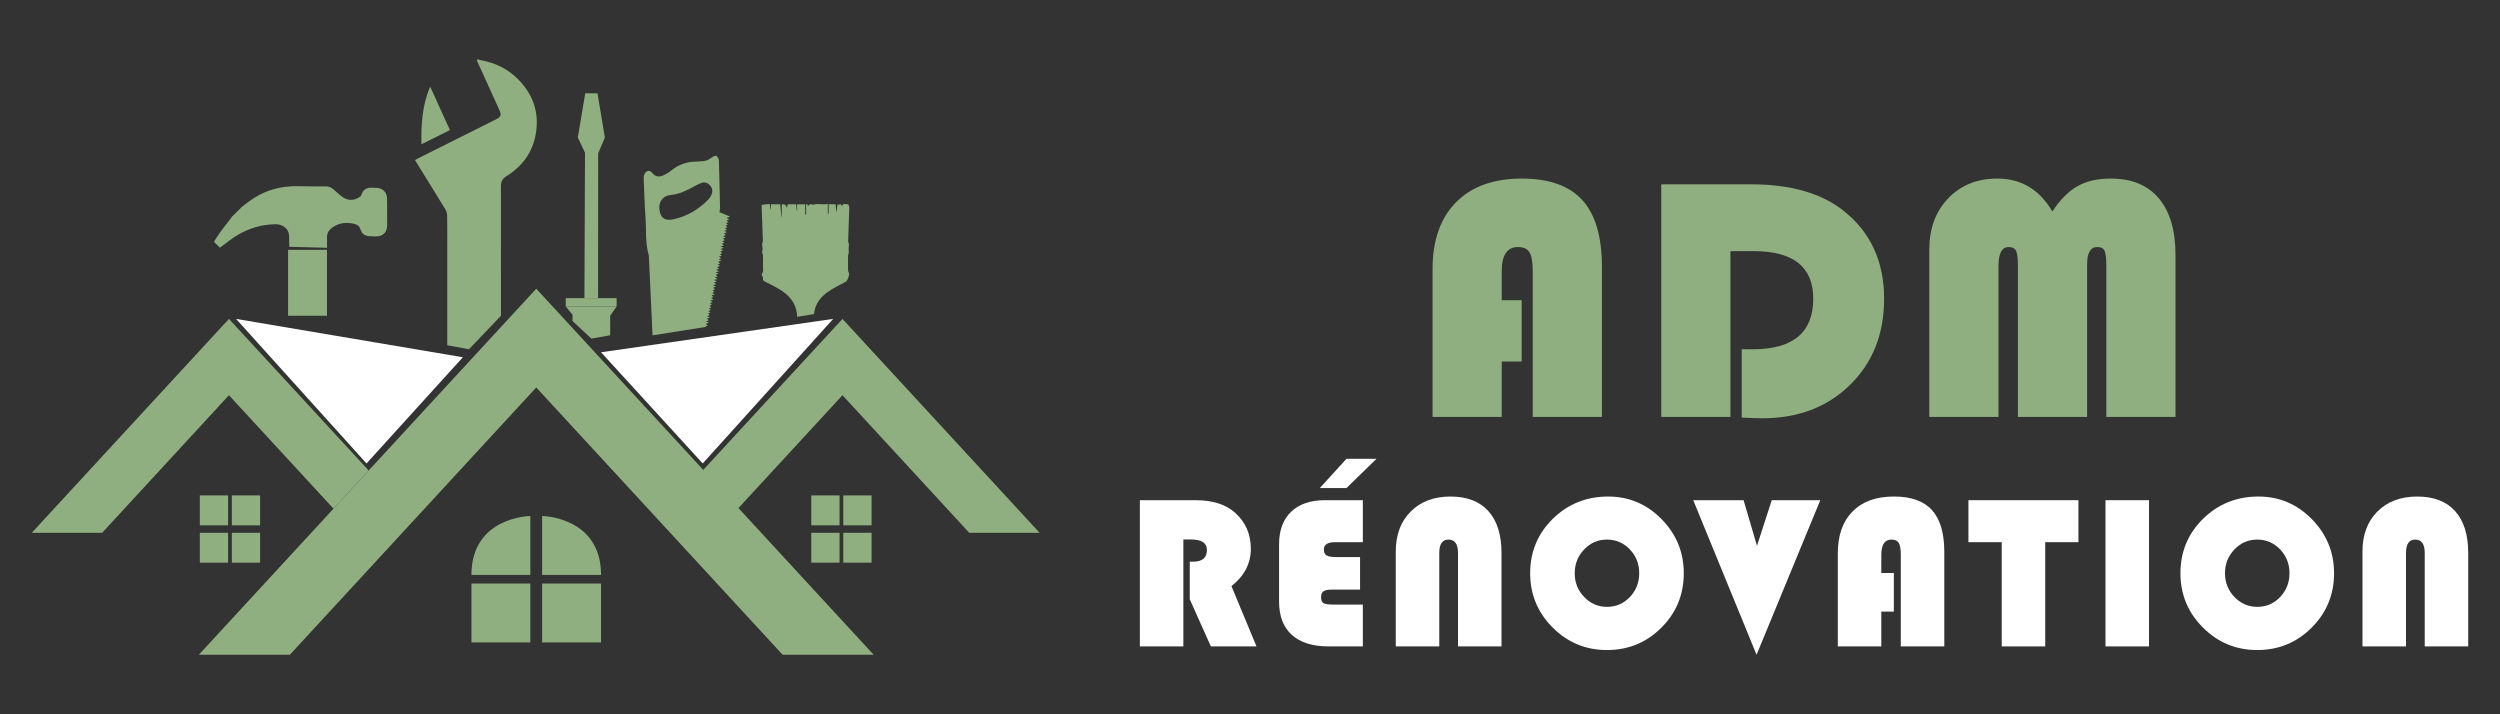
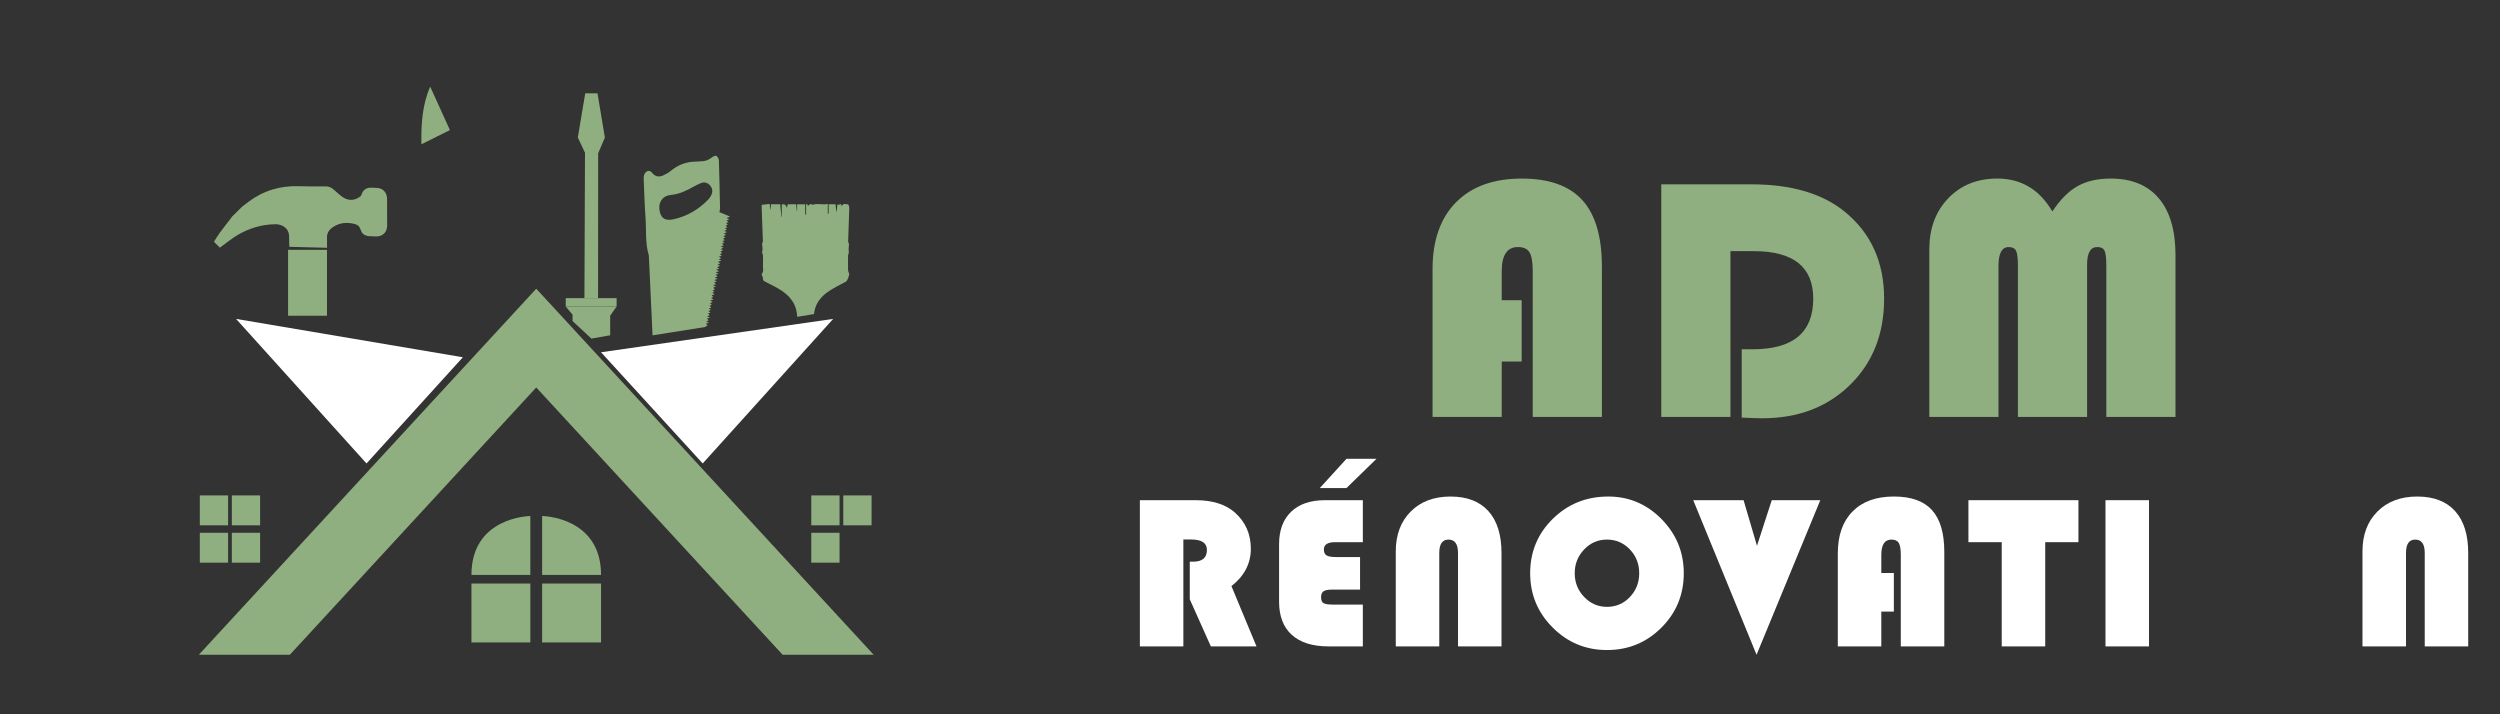
<svg xmlns="http://www.w3.org/2000/svg" version="1.1" id="Calque_1" x="0px" y="0px" width="210px" height="60px" viewBox="0 0 210 60" enable-background="new 0 0 210 60" xml:space="preserve">
  <rect x="0" y="0" width="210" height="60" fill="#333333" stroke="none" />
  <g>
    <g>
      <g>
        <path fill="#90AF80" d="M127.82,25.218v5.15h-1.675v4.652h-5.81V22.6c0-2.405,0.656-4.273,1.967-5.604     c1.313-1.331,3.156-1.996,5.532-1.996c2.29,0,3.983,0.603,5.08,1.809c1.098,1.209,1.646,3.071,1.646,5.59v12.623h-5.81V22.784     c0-0.764-0.091-1.292-0.271-1.588c-0.183-0.296-0.506-0.445-0.974-0.445c-0.907,0-1.36,0.68-1.36,2.033v2.434H127.82z" />
        <path fill="#90AF80" d="M145.357,21.096v13.925h-5.81V15.484h7.571c3.32,0,5.919,0.756,7.799,2.264     c2.233,1.802,3.349,4.249,3.349,7.341c0,2.958-0.954,5.372-2.861,7.24c-1.908,1.871-4.365,2.806-7.371,2.806     c-0.354,0-0.931-0.02-1.732-0.057V29.34h0.931c3.386,0,5.08-1.416,5.08-4.251c0-2.663-1.665-3.993-4.995-3.993H145.357z" />
        <path fill="#90AF80" d="M162.063,35.021V20.939c0-1.747,0.529-3.173,1.588-4.281c1.061-1.106,2.436-1.659,4.121-1.659     c2.004,0,3.547,0.921,4.624,2.763c0.659-0.993,1.362-1.701,2.118-2.126s1.683-0.637,2.791-0.637c1.755,0,3.099,0.553,4.035,1.659     c0.937,1.108,1.402,2.701,1.402,4.78v13.582h-5.811V22.312c0-0.631-0.051-1.048-0.15-1.251c-0.1-0.206-0.303-0.31-0.609-0.31     c-0.57,0-0.856,0.487-0.856,1.461v12.809h-5.812V22.312c0-0.62-0.051-1.034-0.157-1.245c-0.105-0.21-0.311-0.315-0.614-0.315     c-0.572,0-0.859,0.522-0.859,1.561v12.709H162.063z" />
      </g>
      <g>
        <path fill="#FFFFFF" d="M99.402,45.316v8.981h-3.653V42.016h4.688c1.427,0,2.534,0.354,3.32,1.061     c0.876,0.792,1.313,1.797,1.313,3.015c0,1.242-0.543,2.29-1.629,3.14l2.106,5.067h-3.834l-1.772-3.959V47.18h0.288     c0.769,0,1.152-0.33,1.152-0.991c0-0.58-0.444-0.872-1.332-0.872H99.402z" />
        <path fill="#FFFFFF" d="M114.245,46.792v2.736h-2.384c-0.325,0-0.554,0.049-0.688,0.144c-0.135,0.097-0.203,0.258-0.203,0.486     c0,0.259,0.068,0.428,0.207,0.508c0.138,0.082,0.419,0.121,0.846,0.121h2.456v3.511h-2.87c-1.35,0-2.381-0.323-3.096-0.968     c-0.714-0.645-1.07-1.575-1.07-2.794v-4.814c0-1.175,0.337-2.087,1.012-2.735c0.675-0.648,1.625-0.971,2.848-0.971h3.176v3.527     h-2.33c-0.63,0-0.944,0.203-0.944,0.611c0,0.239,0.074,0.407,0.224,0.499c0.149,0.094,0.417,0.139,0.801,0.139H114.245z      M115.622,38.542l-2.52,2.456h-2.24l2.24-2.456H115.622z" />
        <path fill="#FFFFFF" d="M117.245,54.298v-7.973c0-1.399,0.418-2.519,1.255-3.357c0.836-0.839,1.951-1.259,3.343-1.259     c1.385,0,2.445,0.408,3.181,1.223c0.735,0.815,1.102,1.988,1.102,3.52v7.847h-3.653v-7.847c0-0.751-0.267-1.126-0.8-1.126     c-0.517,0-0.774,0.375-0.774,1.126v7.847H117.245z" />
        <path fill="#FFFFFF" d="M135.093,41.709c1.74,0,3.232,0.633,4.478,1.897c1.244,1.267,1.866,2.781,1.866,4.546     c0,1.794-0.626,3.317-1.88,4.571c-1.253,1.253-2.777,1.88-4.571,1.88c-1.782,0-3.302-0.629-4.562-1.89     c-1.26-1.26-1.89-2.78-1.89-4.562c0-1.801,0.634-3.324,1.903-4.572C131.705,42.333,133.257,41.709,135.093,41.709z      M134.985,45.325c-0.75,0-1.389,0.275-1.916,0.829c-0.528,0.553-0.793,1.218-0.793,1.998c0,0.779,0.266,1.446,0.797,1.998     c0.53,0.552,1.167,0.826,1.912,0.826c0.756,0,1.396-0.272,1.921-0.822c0.524-0.55,0.788-1.216,0.788-2.002     c0-0.787-0.264-1.454-0.788-2.003C136.38,45.601,135.741,45.325,134.985,45.325z" />
        <path fill="#FFFFFF" d="M152.905,42.016L147.551,55l-5.319-12.984h4.229l1.125,3.832l1.242-3.832H152.905z" />
        <path fill="#FFFFFF" d="M159.083,48.134v3.239h-1.054v2.925h-3.653v-7.812c0-1.512,0.412-2.688,1.238-3.521     c0.824-0.839,1.982-1.257,3.479-1.257c1.438,0,2.502,0.378,3.193,1.139c0.688,0.758,1.035,1.929,1.035,3.513v7.938h-3.654v-7.693     c0-0.48-0.059-0.813-0.17-1c-0.115-0.185-0.32-0.279-0.613-0.279c-0.57,0-0.854,0.427-0.854,1.279v1.529H159.083z" />
        <path fill="#FFFFFF" d="M171.799,45.543v8.755h-3.654v-8.755h-2.797v-3.527h9.24v3.527H171.799z" />
        <path fill="#FFFFFF" d="M180.515,42.016v12.282h-3.654V42.016H180.515z" />
-         <path fill="#FFFFFF" d="M189.715,41.709c1.74,0,3.23,0.633,4.479,1.897c1.242,1.267,1.867,2.781,1.867,4.546     c0,1.794-0.629,3.317-1.881,4.571c-1.256,1.253-2.779,1.88-4.57,1.88c-1.785,0-3.305-0.629-4.564-1.89     c-1.26-1.26-1.889-2.78-1.889-4.562c0-1.801,0.633-3.324,1.901-4.572C186.329,42.333,187.881,41.709,189.715,41.709z      M189.61,45.325c-0.752,0-1.393,0.275-1.918,0.829c-0.529,0.553-0.793,1.218-0.793,1.998c0,0.779,0.266,1.446,0.797,1.998     s1.168,0.826,1.914,0.826c0.754,0,1.393-0.272,1.918-0.822s0.789-1.216,0.789-2.002c0-0.787-0.264-1.454-0.789-2.003     S190.364,45.325,189.61,45.325z" />
        <path fill="#FFFFFF" d="M198.448,54.298v-7.973c0-1.399,0.418-2.519,1.254-3.357c0.84-0.839,1.953-1.259,3.344-1.259     c1.385,0,2.447,0.408,3.182,1.223c0.734,0.815,1.102,1.988,1.102,3.52v7.847h-3.652v-7.847c0-0.751-0.266-1.126-0.803-1.126     c-0.514,0-0.771,0.375-0.771,1.126v7.847H198.448z" />
      </g>
    </g>
    <g>
      <g>
        <g>
          <polygon fill="#FFFFFF" points="69.985,26.788 50.488,29.59 59.028,38.93     " />
          <polygon fill="#FFFFFF" points="19.831,26.788 38.88,30.01 30.787,38.93     " />
        </g>
      </g>
      <g>
        <g>
          <path fill-rule="evenodd" clip-rule="evenodd" fill="#90AF80" d="M37.793,10.926c-0.561-1.233-1.11-2.442-1.661-3.653      c-0.659,1.551-0.767,3.162-0.733,4.846C36.208,11.715,36.987,11.327,37.793,10.926z" />
-           <path fill-rule="evenodd" clip-rule="evenodd" fill="#90AF80" d="M42.541,14.8c-0.348,0.217-0.464,0.453-0.464,0.85      c0.002,1.639,0.003,9.235,0.004,10.873l-2.689,2.815l-1.823-0.339c0-0.049,0-8.527,0-8.575c0-0.768,0.008-1.535-0.008-2.304      c-0.003-0.179-0.057-0.378-0.149-0.53c-0.805-1.324-1.626-2.639-2.44-3.956c-0.035-0.057-0.065-0.114-0.11-0.192      c0.091-0.05,0.176-0.1,0.265-0.145c2.182-1.091,4.365-2.183,6.547-3.276c0.403-0.202,0.461-0.366,0.278-0.769      c-0.611-1.343-1.222-2.684-1.831-4.028C40.088,5.152,40.069,5.074,40.044,5c0.059,0,0.117,0,0.175,0      c0.04,0.017,0.078,0.039,0.12,0.046c1.313,0.223,2.441,0.802,3.344,1.78c1.13,1.226,1.597,2.674,1.34,4.323      C44.774,12.748,43.901,13.955,42.541,14.8z" />
        </g>
        <rect x="39.601" y="49.017" fill="#90AF80" width="4.948" height="4.947" />
        <rect x="45.539" y="49.017" fill="#90AF80" width="4.949" height="4.947" />
        <path fill="#90AF80" d="M45.539,43.346v4.948h4.949C50.488,43.395,45.539,43.346,45.539,43.346z" />
        <path fill="#90AF80" d="M44.549,43.346v4.948h-4.948C39.601,43.395,44.549,43.346,44.549,43.346z" />
        <rect x="16.785" y="44.754" fill="#90AF80" width="2.375" height="2.51" />
        <rect x="19.474" y="44.754" fill="#90AF80" width="2.375" height="2.51" />
        <rect x="16.785" y="41.615" fill="#90AF80" width="2.375" height="2.512" />
        <rect x="19.474" y="41.615" fill="#90AF80" width="2.375" height="2.512" />
-         <rect x="70.837" y="44.754" fill="#90AF80" width="2.375" height="2.51" />
        <rect x="68.147" y="44.754" fill="#90AF80" width="2.375" height="2.51" />
        <rect x="70.837" y="41.615" fill="#90AF80" width="2.375" height="2.512" />
        <rect x="68.147" y="41.615" fill="#90AF80" width="2.375" height="2.512" />
-         <polygon fill="#90AF80" points="87.326,44.754 73.721,29.994 70.767,26.788 67.811,29.994 59.028,39.521 61.984,42.728      70.767,33.199 81.416,44.754    " />
-         <polygon fill="#90AF80" points="22.187,29.994 19.231,26.788 16.276,29.994 2.671,44.754 8.582,44.754 19.231,33.199      28.014,42.728 30.969,39.521    " />
        <polygon fill="#90AF80" points="73.387,55 48.868,28.399 45.045,24.253 41.221,28.399 16.702,55 24.347,55 45.045,32.547      65.742,55    " />
        <path fill-rule="evenodd" clip-rule="evenodd" fill="#90AF80" d="M20.345,17.354c0.168-0.129,0.336-0.259,0.505-0.386     c1.268-0.956,2.695-1.381,4.278-1.326c0.74,0.023,1.481,0.02,2.22,0.013c0.261-0.003,0.469,0.085,0.658,0.248     c0.215,0.188,0.426,0.381,0.649,0.56c0.523,0.416,1.07,0.435,1.592,0.056c0.053-0.039,0.1-0.106,0.119-0.168     c0.1-0.359,0.39-0.589,0.766-0.586c0.202,0.001,0.404,0.01,0.605,0.029c0.441,0.043,0.753,0.382,0.772,0.853     c0.015,0.342,0.006,0.684,0.008,1.026c0.001,0.426,0.007,0.852,0.004,1.277c-0.004,0.568-0.389,0.93-0.956,0.911     c-0.174-0.007-0.347-0.013-0.52-0.021c-0.221-0.012-0.427-0.074-0.582-0.23c-0.077-0.077-0.108-0.198-0.161-0.298     c-0.057-0.11-0.095-0.237-0.178-0.325c-0.076-0.08-0.195-0.137-0.305-0.167c-0.665-0.176-1.303-0.124-1.881,0.277     c-0.289,0.2-0.474,0.475-0.47,0.845c0.004,0.279,0.004,0.561,0.006,0.872c-1.068-0.027-2.115-0.057-3.168-0.083     c-0.007-0.24-0.026-0.536-0.021-0.832c0.011-0.779-0.646-1.075-1.167-1.065c-1.135,0.018-2.194,0.336-3.163,0.909     c-0.488,0.291-0.932,0.659-1.395,0.992c-0.027,0.016-0.052,0.038-0.094,0.071c-0.159-0.16-0.314-0.317-0.494-0.5     c0.153-0.236,0.308-0.503,0.488-0.748c0.308-0.42,0.633-0.827,0.949-1.241c0.027-0.035,0.049-0.072,0.073-0.111     C19.771,17.92,20.058,17.637,20.345,17.354z" />
        <rect x="24.2" y="20.986" fill-rule="evenodd" clip-rule="evenodd" fill="#90AF80" width="3.267" height="5.536" />
        <g>
          <polygon fill="#90AF80" points="50.189,7.838 49.78,7.838 49.567,7.838 49.16,7.838 48.537,11.549 49.14,12.83 49.092,25.044       49.567,25.044 49.78,25.044 50.237,25.044 50.247,12.875 50.809,11.549     " />
          <rect x="47.521" y="25.044" fill="#90AF80" width="4.275" height="0.704" />
          <polygon fill="#90AF80" points="51.255,28.163 49.674,28.442 48.093,26.964 48.093,26.432 47.521,25.748 51.795,25.748       51.255,26.517     " />
        </g>
        <path fill-rule="evenodd" clip-rule="evenodd" fill="#90AF80" d="M61.286,18.176c-0.283-0.116-0.565-0.234-0.857-0.356     c0.019-0.106,0.055-0.209,0.053-0.31c-0.026-1.342-0.051-2.681-0.095-4.021c-0.005-0.139-0.099-0.32-0.209-0.394     c-0.071-0.046-0.273,0.043-0.375,0.125c-0.275,0.222-0.576,0.337-0.929,0.33c-0.151-0.002-0.304,0.026-0.456,0.027     c-0.778,0.008-1.456,0.269-2.055,0.764c-0.19,0.155-0.411,0.281-0.634,0.385c-0.346,0.161-0.68,0.129-0.93-0.189     c-0.273-0.35-0.594-0.135-0.691,0.159c-0.038,0.118-0.042,0.251-0.037,0.379c0.046,1.065,0.076,2.133,0.152,3.198     c0.077,1.059-0.037,2.137,0.279,3.178c0.105,2.239,0.209,4.479,0.313,6.718l4.47-0.709c-0.012-0.012-0.025-0.022-0.039-0.032     c0.077-0.032,0.134-0.056,0.196-0.081c-0.053-0.053-0.098-0.099-0.15-0.151c0.08-0.024,0.133-0.04,0.26-0.075     c-0.108-0.053-0.164-0.079-0.236-0.115c0.095-0.043,0.152-0.068,0.212-0.097c-0.053-0.05-0.096-0.091-0.151-0.144     c0.078-0.025,0.132-0.043,0.265-0.086c-0.113-0.048-0.171-0.072-0.25-0.105c0.105-0.047,0.162-0.07,0.225-0.098     c-0.054-0.052-0.098-0.095-0.151-0.146c0.076-0.023,0.133-0.041,0.212-0.064c-0.067-0.054-0.114-0.094-0.174-0.143     c0.076-0.028,0.131-0.05,0.209-0.079c-0.063-0.053-0.107-0.091-0.17-0.143c0.085-0.028,0.141-0.049,0.214-0.073     c-0.061-0.051-0.107-0.092-0.16-0.138c0.069-0.031,0.127-0.058,0.194-0.088c-0.057-0.05-0.096-0.082-0.155-0.134     c0.079-0.03,0.134-0.05,0.238-0.09c-0.086-0.045-0.143-0.075-0.224-0.115c0.104-0.039,0.163-0.063,0.28-0.105     c-0.093-0.057-0.142-0.086-0.2-0.12c0.076-0.036,0.129-0.058,0.184-0.084c-0.052-0.054-0.092-0.097-0.138-0.145     c0.072-0.024,0.125-0.042,0.255-0.086c-0.103-0.061-0.153-0.088-0.208-0.119c0.069-0.033,0.122-0.058,0.178-0.086     c-0.054-0.053-0.096-0.095-0.147-0.146c0.077-0.02,0.134-0.036,0.215-0.059c-0.066-0.055-0.113-0.096-0.165-0.143     c0.066-0.029,0.125-0.058,0.228-0.105c-0.09-0.04-0.147-0.066-0.252-0.112c0.137-0.037,0.195-0.053,0.275-0.074     c-0.065-0.056-0.112-0.097-0.164-0.142c0.066-0.029,0.125-0.059,0.229-0.106c-0.09-0.039-0.146-0.064-0.249-0.109     c0.135-0.04,0.192-0.057,0.302-0.089c-0.093-0.05-0.148-0.082-0.228-0.127c0.098-0.033,0.156-0.054,0.237-0.082     c-0.062-0.054-0.105-0.091-0.171-0.146c0.082-0.028,0.137-0.049,0.249-0.088c-0.092-0.042-0.15-0.069-0.25-0.115     c0.122-0.037,0.178-0.055,0.313-0.098c-0.112-0.047-0.169-0.069-0.271-0.111c0.129-0.051,0.184-0.071,0.257-0.102     c-0.066-0.047-0.119-0.081-0.186-0.128c0.095-0.034,0.155-0.057,0.272-0.099c-0.095-0.052-0.147-0.079-0.217-0.117     c0.096-0.041,0.15-0.062,0.231-0.098c-0.076-0.043-0.13-0.075-0.206-0.12c0.105-0.038,0.165-0.06,0.289-0.104     c-0.1-0.055-0.152-0.08-0.216-0.115c0.086-0.039,0.142-0.062,0.207-0.092c-0.066-0.042-0.118-0.075-0.2-0.128     c0.114-0.035,0.172-0.054,0.246-0.075c-0.062-0.059-0.103-0.1-0.149-0.144c0.069-0.033,0.124-0.058,0.18-0.084     c-0.053-0.054-0.095-0.096-0.144-0.145c0.074-0.025,0.127-0.044,0.181-0.062c0.008-0.018,0.017-0.037,0.025-0.054     c-0.057-0.024-0.114-0.047-0.191-0.079c0.101-0.044,0.156-0.069,0.251-0.111c-0.086-0.042-0.143-0.068-0.239-0.114     c0.129-0.039,0.186-0.054,0.264-0.077c-0.063-0.055-0.11-0.095-0.169-0.146c0.073-0.025,0.127-0.046,0.208-0.075     c-0.062-0.054-0.106-0.094-0.167-0.146c0.083-0.028,0.138-0.045,0.204-0.068c-0.054-0.057-0.1-0.101-0.149-0.149     c0.073-0.027,0.127-0.05,0.212-0.081c-0.076-0.046-0.122-0.072-0.199-0.12c0.102-0.039,0.156-0.062,0.228-0.091     c-0.058-0.049-0.103-0.087-0.166-0.142c0.079-0.024,0.138-0.043,0.198-0.063c0.01-0.021,0.021-0.043,0.031-0.064     c-0.059-0.021-0.117-0.042-0.208-0.072c0.109-0.046,0.163-0.067,0.222-0.092c-0.054-0.054-0.096-0.098-0.144-0.146     c0.071-0.025,0.126-0.042,0.194-0.067C61.04,19.04,61,19,60.955,18.956c0.071-0.034,0.124-0.059,0.179-0.086     c-0.054-0.052-0.097-0.093-0.149-0.145c0.076-0.021,0.134-0.035,0.215-0.057c-0.066-0.057-0.113-0.098-0.167-0.145     c0.066-0.029,0.126-0.057,0.225-0.102c-0.086-0.041-0.143-0.068-0.244-0.118c0.135-0.034,0.192-0.051,0.251-0.065     C61.272,18.219,61.279,18.197,61.286,18.176z M59.774,16.33c-0.06,0.145-0.146,0.289-0.254,0.403     c-0.814,0.858-1.803,1.434-2.957,1.69c-0.75,0.169-1.136-0.166-1.181-0.938c-0.034-0.566,0.33-1.048,0.942-1.104     c0.729-0.068,1.35-0.369,1.967-0.716c0.187-0.106,0.383-0.199,0.582-0.283c0.283-0.113,0.544-0.047,0.747,0.17     C59.827,15.771,59.894,16.045,59.774,16.33z" />
        <path fill-rule="evenodd" clip-rule="evenodd" fill="#90AF80" d="M71.237,22.696c-0.009-0.414-0.007-0.827,0-1.241     c0.001-0.073,0.066-0.149,0.061-0.22c-0.021-0.236-0.019-0.467,0.014-0.703c0.011-0.081-0.071-0.176-0.068-0.261     c0.029-0.935,0.069-1.868,0.095-2.803c0.002-0.104-0.067-0.301-0.105-0.302c-0.179-0.004-0.41-0.142-0.535,0.185     c-0.011-0.413-0.262-0.021-0.351-0.197c-0.026,0.227-0.05,0.423-0.073,0.617c-0.009,0.001-0.02,0.003-0.029,0.003     c-0.021-0.205-0.041-0.413-0.061-0.614c-0.199,0-0.369,0-0.578,0c0,0.27,0,0.525,0,0.78c-0.024-0.001-0.049-0.001-0.075-0.001     c0-0.261,0-0.521,0-0.812c-0.438,0.112-0.864-0.083-1.24,0.074c-0.082-0.02-0.169-0.068-0.237-0.049     c-0.073,0.021-0.128,0.102-0.183,0.151c-0.016-0.036-0.044-0.101-0.072-0.164c-0.028,0.004-0.057,0.008-0.087,0.014     c0,0.292,0,0.585,0,0.875c-0.025-0.002-0.05-0.002-0.076-0.002c0-0.285,0-0.571,0-0.866c-0.237,0-0.446,0-0.679,0     c0,0.187,0,0.357,0,0.53c-0.012,0.001-0.023,0.001-0.035,0.001c-0.015-0.178-0.03-0.356-0.045-0.532c-0.248,0-0.476,0-0.707,0     c-0.026,0.104-0.048,0.196-0.074,0.305c-0.093-0.276-0.149-0.318-0.428-0.3c0,0.359,0,0.704,0,1.051c-0.011,0-0.022,0-0.032,0     c-0.033-0.353-0.065-0.703-0.098-1.058c-0.268,0-0.512,0-0.771,0c-0.019,0.147-0.036,0.286-0.052,0.424     c-0.01-0.001-0.021-0.002-0.032-0.003c-0.007-0.137-0.014-0.273-0.024-0.453c-0.234,0.028-0.444,0.055-0.677,0.082     c0,0.089-0.003,0.178,0,0.267c0.034,0.928,0.071,1.852,0.099,2.778c0.002,0.096-0.084,0.2-0.067,0.289     c0.044,0.229,0.064,0.45-0.008,0.676c-0.001,0.003,0.015,0.01,0.017,0.017c0.023,0.074,0.063,0.147,0.065,0.223     c0.008,0.272,0.018,0.548-0.001,0.818c-0.017,0.245,0.094,0.51-0.101,0.735c-0.018,0.021,0.016,0.089,0.029,0.135     c0.024,0.081,0.075,0.164,0.071,0.243c-0.007,0.148,0.056,0.206,0.184,0.271c0.484,0.247,0.982,0.48,1.429,0.784     c0.816,0.554,1.241,1.271,1.262,2.17l1.415-0.233c0.072-0.738,0.445-1.353,1.122-1.835c0.487-0.348,1.04-0.603,1.566-0.893     c0.116-0.063,0.313-0.579,0.257-0.696C71.283,22.875,71.239,22.784,71.237,22.696z" />
      </g>
    </g>
  </g>
</svg>